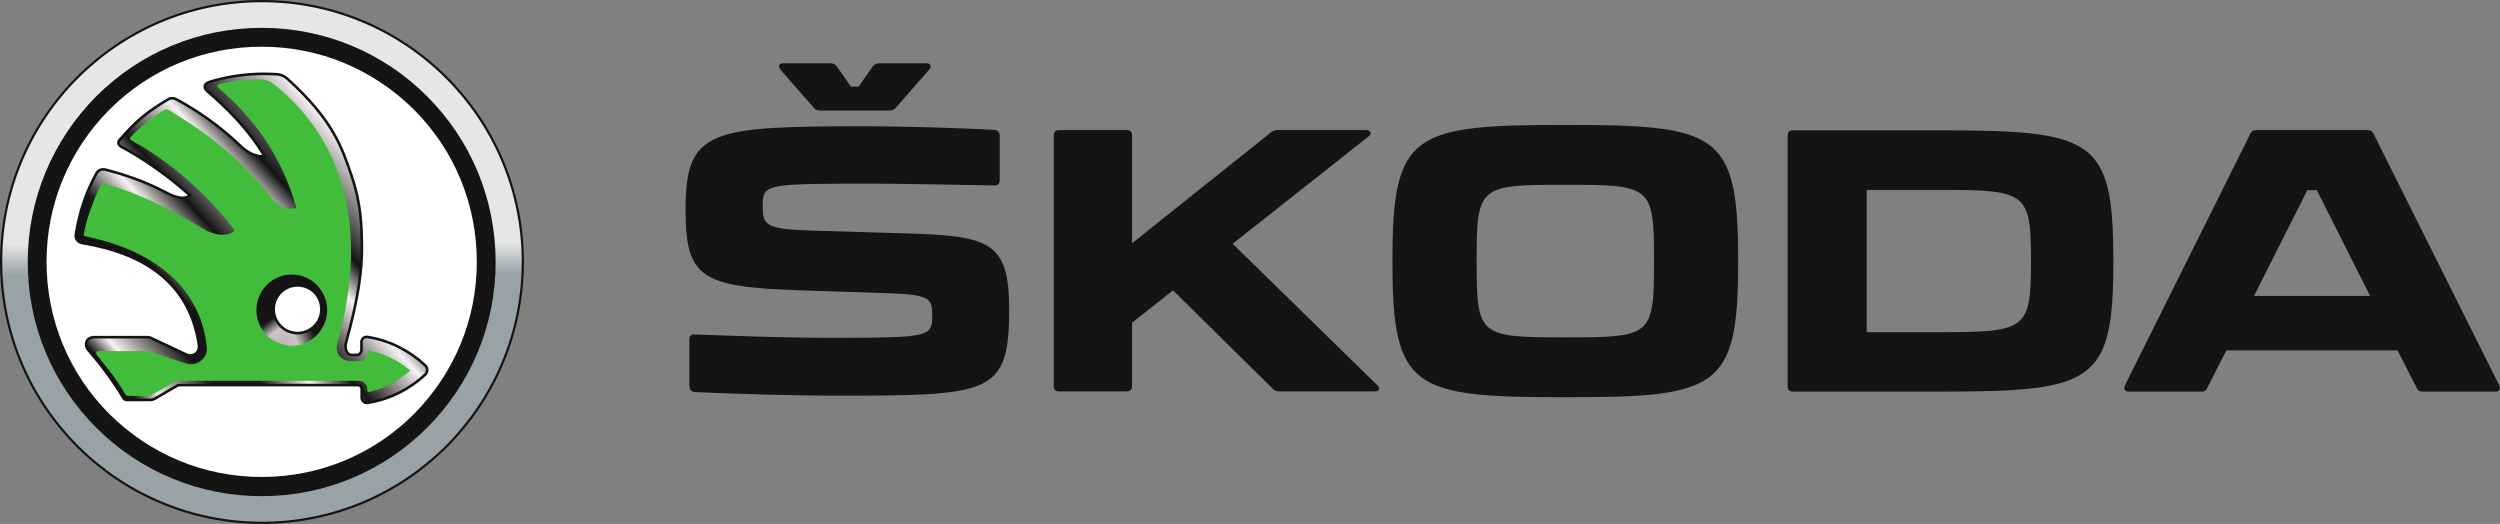
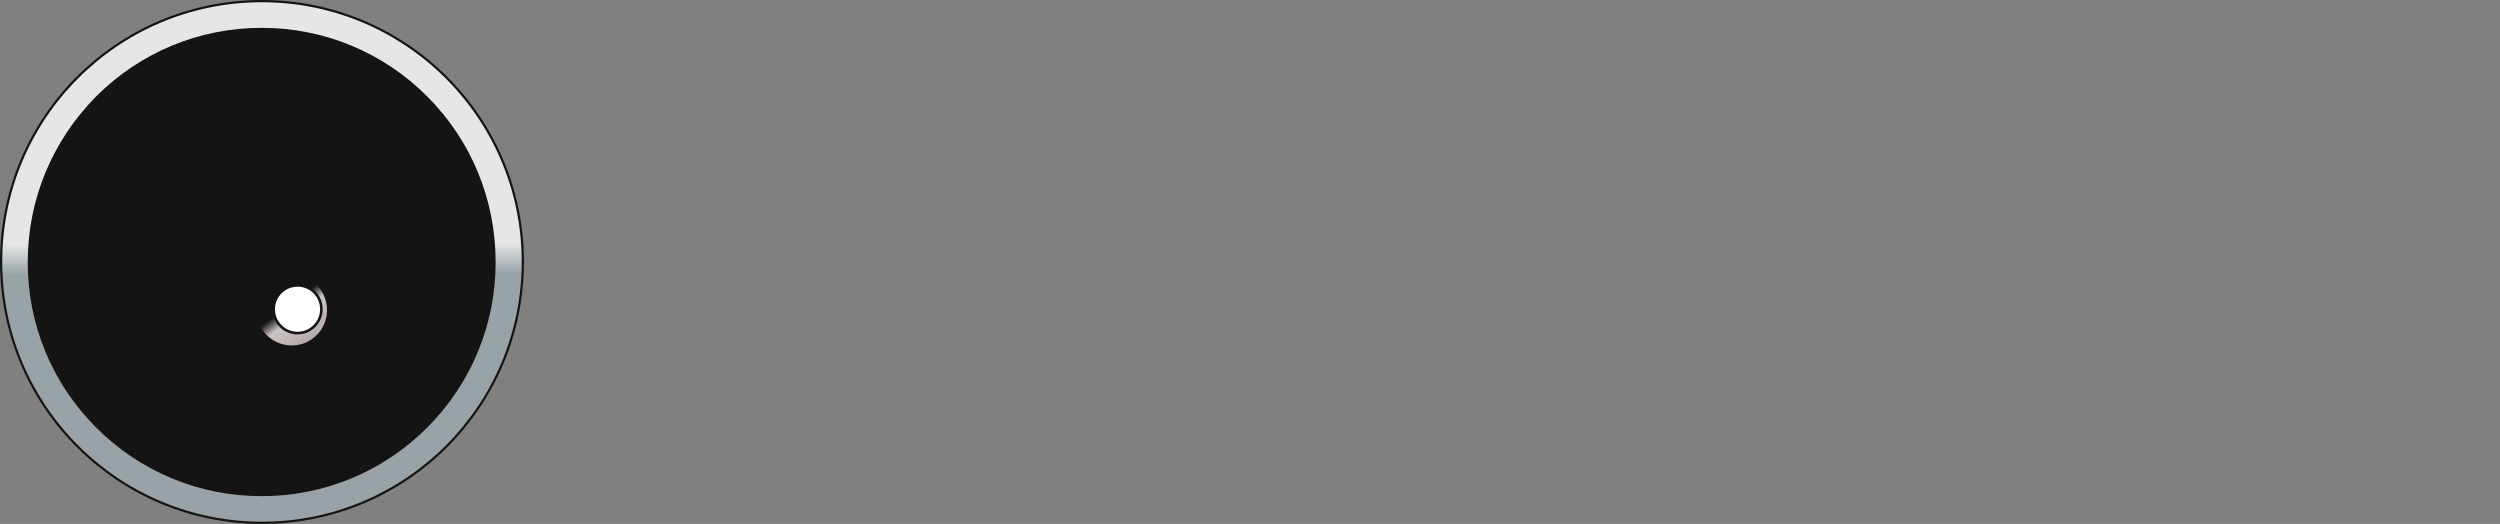
<svg xmlns="http://www.w3.org/2000/svg" xmlns:ns1="http://www.inkscape.org/namespaces/inkscape" xmlns:ns2="http://sodipodi.sourceforge.net/DTD/sodipodi-0.dtd" version="1.1" id="svg17053" ns1:version="0.48.1 " x="0px" y="0px" viewBox="-345.1 -263.5 1110.8 232.8" style="enable-background:new -345.1 -263.5 1110.8 232.8;" xml:space="preserve">
  <rect x="-345.1" y="-263.5" width="1110.8" height="232.8" fill="#808080" stroke="none" />
  <style type="text/css">
  .st0{fill:#141414;}
	.st1{fill:url(#path3112_2_);stroke:#141414;stroke-width:0.989;stroke-linecap:square;}
	.st2{fill:#FFFFFF;}
	.st3{fill:url(#path22-7_2_);stroke:#141414;stroke-width:1.161;}
	.st4{fill:#42BD3B;}
	.st5{fill:url(#path26-4_2_);}
	.st6{fill:url(#path26-4-9_2_);}
	.st7{fill:#FFFFFF;stroke:#141414;stroke-width:1.161;}
 </style>
  <ns2:namedview id="namedview62" pagecolor="#ffffff" bordercolor="#666666" guidetolerance="10" gridtolerance="10" objecttolerance="10" borderopacity="1" ns1:cx="190" ns1:zoom="2.4283072" ns1:cy="159.11048" showgrid="false" ns1:window-y="-8" ns1:current-layer="svg17053" ns1:window-width="1280" ns1:pageshadow="2" ns1:pageopacity="0" ns1:window-maximized="1" ns1:window-height="738" ns1:window-x="-8">
 </ns2:namedview>
  <g>
-     <path id="path7660" ns1:connector-curvature="0" ns2:nodetypes="ccssccssccccssccsssssccccssccsssssssscccssccssssssscccssccssccccssccsssssccssccscccccccssccsscsscssccsscssc" class="st0" d="   M1.7-232.5l14.7,16.8c0.8,1,1.6,1.3,2.9,1.3h30.8c1.3,0,2.1-0.3,2.9-1.3l14.7-16.8c1.3-1.5,0.8-2.9-1.3-2.9H45.6   c-1.3,0-2.1,0.5-2.9,1.4l-6.3,9H33l-6.3-9c-0.8-1-1.6-1.4-3.1-1.4H3C0.9-235.4,0.5-234,1.7-232.5 M273.6-148.3v1.6   c0,56.3,9.2,59.7,76.8,59.7c67.6,0,76.8-3.4,76.8-59.9v-1.4c0-56.3-9.2-59.7-76.8-59.7C282.9-208,273.6-204.6,273.6-148.3    M266.8-92.4l-64.2-62.8l60.3-47.6c1.8-1.3,1.1-2.9-1.1-2.9h-39.4c-1.1,0-1.9,0.3-2.9,1.1l-61.6,49.2v-47.9c0-1.6-0.8-2.4-2.4-2.4   h-30c-1.6,0-2.4,0.8-2.4,2.4v111.3c0,1.6,0.8,2.4,2.4,2.4h30c1.6,0,2.4-0.8,2.4-2.4v-28.1l18.2-14.4l44.2,43.6c1,1,1.8,1.3,3.1,1.3   h42.3C267.7-89.5,268.4-90.9,266.8-92.4 M516-205.6h-64.4c-1.6,0-2.4,0.8-2.4,2.4v111.3c0,1.6,0.8,2.4,2.4,2.4H516   c68.9,0,77.9-3.4,77.9-57.6v-1C593.9-202.2,584.9-205.6,516-205.6 M765.3-92.4l-55.7-111.5c-0.5-1.3-1.5-1.8-2.7-1.8h-49.4   c-1.3,0-2.3,0.5-2.8,1.8L599.1-92.4c-0.8,1.8-0.1,2.9,1.8,2.9H633c1.3,0,2.3-0.5,2.7-1.8l8.4-16.5h76.1l8.4,16.5   c0.5,1.3,1.5,1.8,2.8,1.8h32.1C765.5-89.5,766.1-90.6,765.3-92.4 M389.8-148.3v1.6c0,32.6-1.3,33.1-39.4,33.1s-39.4-0.5-39.4-33.1   v-1.6c0-32.6,1.3-33.1,39.4-33.1S389.8-180.9,389.8-148.3 M557.3-148.3v1.6c0,29.8-2.4,30.8-41.1,30.8h-31.9v-63.2h31.9   C554.9-179.2,557.3-178.2,557.3-148.3 M708-132h-51.6l23.7-47h4.2L708-132z M-36.5-89.3c17.1,0.8,45,1.6,61.1,1.6   c70.4,0,78.7-0.1,78.7-38.4c0-30.2-8.9-32.6-46.1-33.7L14-161.1c-19.8-0.7-20.2-2.7-20.2-11.6c0-9.2,2.4-9.2,50-9.2   c9,0,37.7,0.5,52.9,0.8c1.6,0,2.4-0.8,2.4-2.4v-19.7c0-1.6-0.8-2.4-2.3-2.6c-15-0.8-39.5-1.6-57.1-1.6c-69,0-80.2,1.3-80.2,36.9   c0,30.5,6.8,34.5,51,36l39.7,1.3c18.6,0.6,18.9,2.9,18.9,9.8c0,9.5-0.8,10-44.7,10c-20.5,0-41.6-0.8-60.8-1.5   c-1.6-0.2-2.4,0.7-2.4,2.3v20.6C-38.7-90.3-37.9-89.5-36.5-89.3">
-   </path>
    <g>
      <g id="g3935_1_">
        <linearGradient id="path3112_2_" gradientUnits="userSpaceOnUse" x1="391.778" y1="455.786" x2="671.129" y2="455.786" gradientTransform="matrix(-2.872932e-03 -0.833 -0.828 2.854809e-03 149.929 294.156)">
          <stop offset="0" style="stop-color:#99A2A7">
     </stop>
          <stop offset="0.476" style="stop-color:#98A3A8">
     </stop>
          <stop offset="0.535" style="stop-color:#E6E6E6">
     </stop>
          <stop offset="1" style="stop-color:#E6E6E6">
     </stop>
        </linearGradient>
        <path id="path3112_1_" ns2:cx="-51.589596" ns2:cy="285.69363" ns2:rx="136.5607" ns2:type="arc" ns2:ry="137.42775" class="st1" d="     M-229.1-263c64-0.2,116.1,51.5,116.3,115.5S-164.3-31.4-228.3-31.2s-116.1-51.5-116.3-115.5C-344.9-210.7-293.2-262.8-229.1-263     L-229.1-263z">
    </path>
        <g id="g24_1_" transform="matrix(1.78,0,0,-1.78,190.002,430.606)">
          <path id="path26_1_" ns1:connector-curvature="0" class="st0" d="M-235.3,266.1c-15.6,0-30.3,6.1-41.3,17.1      c-11,11-17.1,25.7-17.1,41.3c0,15.6,6.1,30.3,17.1,41.4c11,11,25.7,17.1,41.3,17.1s30.3-6.1,41.3-17.1      c11-11,17.1-25.7,17.1-41.4c0-15.6-6.1-30.3-17.1-41.3C-205,272.2-219.7,266.1-235.3,266.1">
     </path>
        </g>
        <g id="g28_1_" transform="matrix(1.78,0,0,-1.78,190.002,418.879)">
-           <path id="path30_1_" ns1:connector-curvature="0" class="st2" d="M-235.3,264.3c-14.4,0-27.8,5.6-38,15.7      c-10.1,10.1-15.7,23.6-15.7,38c0,14.4,5.6,27.8,15.7,38c10.1,10.1,23.6,15.7,38,15.7c14.4,0,27.8-5.6,38-15.7      c10.1-10.1,15.7-23.6,15.7-38c0-14.4-5.6-27.8-15.7-38C-207.4,269.9-220.9,264.3-235.3,264.3">
-      </path>
-         </g>
+           </g>
      </g>
      <g id="g4188_1_">
        <linearGradient id="path22-7_2_" gradientUnits="userSpaceOnUse" x1="-188.663" y1="-210.714" x2="-70.173" y2="-319.129" gradientTransform="matrix(1.3 0 0 1.3 -56.737 195.521)">
          <stop offset="0" style="stop-color:#151313">
     </stop>
          <stop offset="8.500097e-02" style="stop-color:#151313">
     </stop>
          <stop offset="0.128" style="stop-color:#F8F1F1">
     </stop>
          <stop offset="0.229" style="stop-color:#151313">
     </stop>
          <stop offset="0.304" style="stop-color:#141414">
     </stop>
          <stop offset="0.382" style="stop-color:#F8F1F1">
     </stop>
          <stop offset="0.45" style="stop-color:#151313">
     </stop>
          <stop offset="0.566" style="stop-color:#F8F1F4">
     </stop>
          <stop offset="0.627" style="stop-color:#141414">
     </stop>
          <stop offset="0.787" style="stop-color:#F8F1F1">
     </stop>
          <stop offset="1" style="stop-color:#F8F1F2">
     </stop>
        </linearGradient>
-         <path id="path22-7_1_" ns1:connector-curvature="0" class="st3" d="M-156.2-101.2c-7.1-6.6-16-11.1-25.7-12.6     c-1.4-0.2-2.6,0.9-2.6,2.3c0,1.1,0,2.4,0,3.5c0,1-0.8,2.2-1.9,2.2c-0.8,0-1.5,0-2.3,0c-2.7,0-3.2-3.4-2.7-5.3     c5.8-20.7,7.2-33.3,7.1-42.4c-0.1-9.7-0.3-19.4-4.7-32.2c-4.2-12.3-8.1-24.4-28.4-42.8c-1.4-1.2-2.8-1.9-4.6-2     c-2-0.1-3.6-0.2-5.7-0.2c-8.5,0-16.6,1.2-24.3,3.6c-2.9,0.9-2.5,2.9-0.9,4.2c7.7,6.6,18.1,16.5,25.3,28.8c-4.6,0.4-8-2.1-11-4.9     c-9.6-9.2-19.6-15.7-27.6-20.1c-1.4-0.8-2.7-1.1-4.1-0.3c-8.8,5.1-14.7,9.9-21.6,18c-1.2,1.4-0.4,2.4,0.7,3.1     c7.6,4,19.5,11.7,30.5,21.6c-2.2,1.9-5.8,1.3-10.9-1.4c-9.8-5.2-19.3-8.1-26.5-10c-1.5-0.4-3.2,0-4,1.4c-4.6,8-7.8,17.6-9.3,27.4     c-0.3,1.9,1,3.5,2.9,3.8c16.8,2.9,46.8,10.8,51.8,45.4c0.4,3-2.3,5.7-5.9,4c-5.1-2.4-10.1-4.7-15.1-7.1c-0.5-0.2-1.1-0.5-1.7-0.5     c-8.1,0-15.7,0-23.8,0c-3.4,0-4.8,3.2-2.6,5.8c5.7,6.6,11,13.7,15.5,21.2c0.4,0.7,0.9,0.9,1.6,0.9c3.5,0,6.9,0,10.4,0     c0.7,0,1.3-0.2,1.9-0.5c3.3-1.9,6.5-3.8,9.8-5.7c0.6-0.4,1.2-0.4,1.9-0.4c25.1,0,52,0,78.4,0c1.1,0,1.9,0.7,1.9,1.7     c0,1.3,0,2.6,0,3.9c0,1.4,1.3,2.5,2.6,2.3c9.7-1.5,18.6-6,25.7-12.6C-155-98.3-155-100.1-156.2-101.2">
-     </path>
-         <path id="path24_1_" ns1:connector-curvature="0" class="st4" d="M-214.5-112.4c-7.7,0-14-6.3-14-14c0-7.7,6.2-14,14-14     c7.7,0,14,6.2,14,14C-200.6-118.7-206.8-112.4-214.5-112.4z M-163.2-99.2c-5.3-4.3-10.9-7.1-17.7-8.5c-0.6-0.1-0.9,0.1-0.9,0.7     c0,0.1,0,0.2,0,0.3c0,1.7-1.7,3.6-3.3,3.6c-1.5,0-2.9,0-4.4,0c-3.7,0-7-3.1-5.7-8c15.9-56.8-1.9-92-24.3-111.7     c-6.1-5.3-6.7-5.6-12.7-5.4c-4.8,0.2-10.4,0.8-15.2,1.9c-0.9,0.2-1.7,1-0.5,2c11.5,9.7,27,26.5,34.3,52.6c0.3,0.9-0.3,0.8-1,0.9     c-6.6,0.4-8.8-3.6-10.9-6.2c-15-18.6-31.8-30-44.3-37.4c-1.3-0.7-1.5-0.7-2.4-0.2c-5.1,2.9-10.7,7.6-14.7,11.8     c-0.8,0.9-0.6,1.3,0.3,1.8c11.4,6.1,28.7,18.1,44.7,38.4c1,1.3,1.1,1.8,0.5,2.2c-3.1,1.8-8.2,1.8-13.9-1.7     c-15.3-9.6-30.9-16.3-43-19.8c-1.3-0.4-1.5-0.3-2.1,0.8c-3,6.2-6.2,14.3-7.4,21.4c-0.1,0.9-0.2,1,0.6,1.2     c33.5,6.8,51.9,25.2,54,49.7c0.4,4.3-4.5,8.4-9.3,6.8c-5.2-1.7-10.3-3.5-15.5-5.2c-0.6-0.2-1.1-0.3-1.7-0.3c-7.2,0-14.4,0-21.6,0     c-1,0-1.5,0.6-0.6,1.8c5.4,6.9,8.6,10.8,12.4,17.2c0.4,0.7,0.8,0.9,1.6,0.9c2.6,0,5.3,0,8,0c1.1,0,2-0.2,2.9-0.8     c2.9-1.7,5.8-3.3,8.6-5c0.9-0.5,1.7-0.9,2.8-0.9c26.2,0,54.2,0,80.3,0c1.7,0,3.4,1.9,3.4,3.6c0,0.2,0,0.4,0,0.6     c0,0.6,0.3,0.9,0.9,0.7c6.8-1.4,12.4-4.7,17.7-9C-162.7-98.5-162.7-98.8-163.2-99.2">
-     </path>
        <g id="g16866_1_" transform="matrix(1.424,0,0,1.424,-24.958,-18.774)">
          <linearGradient id="path26-4_2_" gradientUnits="userSpaceOnUse" x1="-82.015" y1="221.487" x2="-70.238" y2="200.319" gradientTransform="matrix(0.996 -0.146 -0.146 -0.996 -20.939 132.17)">
            <stop offset="0" style="stop-color:#151313">
      </stop>
            <stop offset="0.163" style="stop-color:#CCC4C4">
      </stop>
            <stop offset="0.496" style="stop-color:#B7ACAD">
      </stop>
            <stop offset="1" style="stop-color:#151313">
      </stop>
          </linearGradient>
          <path id="path26-4_1_" ns1:connector-curvature="0" class="st5" d="M-122.9-76.7c0.9,6-3.3,11.7-9.3,12.5      c-6,0.9-11.7-3.3-12.5-9.3c-0.9-6,3.3-11.7,9.3-12.6C-129.4-86.9-123.8-82.8-122.9-76.7">
     </path>
          <linearGradient id="path26-4-9_2_" gradientUnits="userSpaceOnUse" x1="675.134" y1="1.877" x2="691.554" y2="-15.211" gradientTransform="matrix(-0.919 -0.41 0.41 -0.919 489.497 202.595)">
            <stop offset="0" style="stop-color:#151313">
      </stop>
            <stop offset="0.25" style="stop-color:#CCC4C4">
      </stop>
            <stop offset="0.5" style="stop-color:#B7ACAD">
      </stop>
            <stop offset="1" style="stop-color:#151313">
      </stop>
          </linearGradient>
-           <path id="path26-4-9_1_" ns1:connector-curvature="0" class="st6" d="M-132.1-86l-3.3,21.9c4.8,0.7,9.6-1.8,11.7-6.5      c2.5-5.6,0-12.1-5.6-14.6C-130.3-85.6-131.2-85.9-132.1-86L-132.1-86z">
-      </path>
        </g>
        <path id="path28_1_" ns1:connector-curvature="0" class="st7" d="M-202.3-126.1c0,5.8-4.7,10.6-10.6,10.6     c-5.8,0-10.6-4.7-10.6-10.6c0-5.8,4.7-10.6,10.6-10.6C-207-136.7-202.3-132-202.3-126.1">
    </path>
      </g>
    </g>
  </g>
</svg>